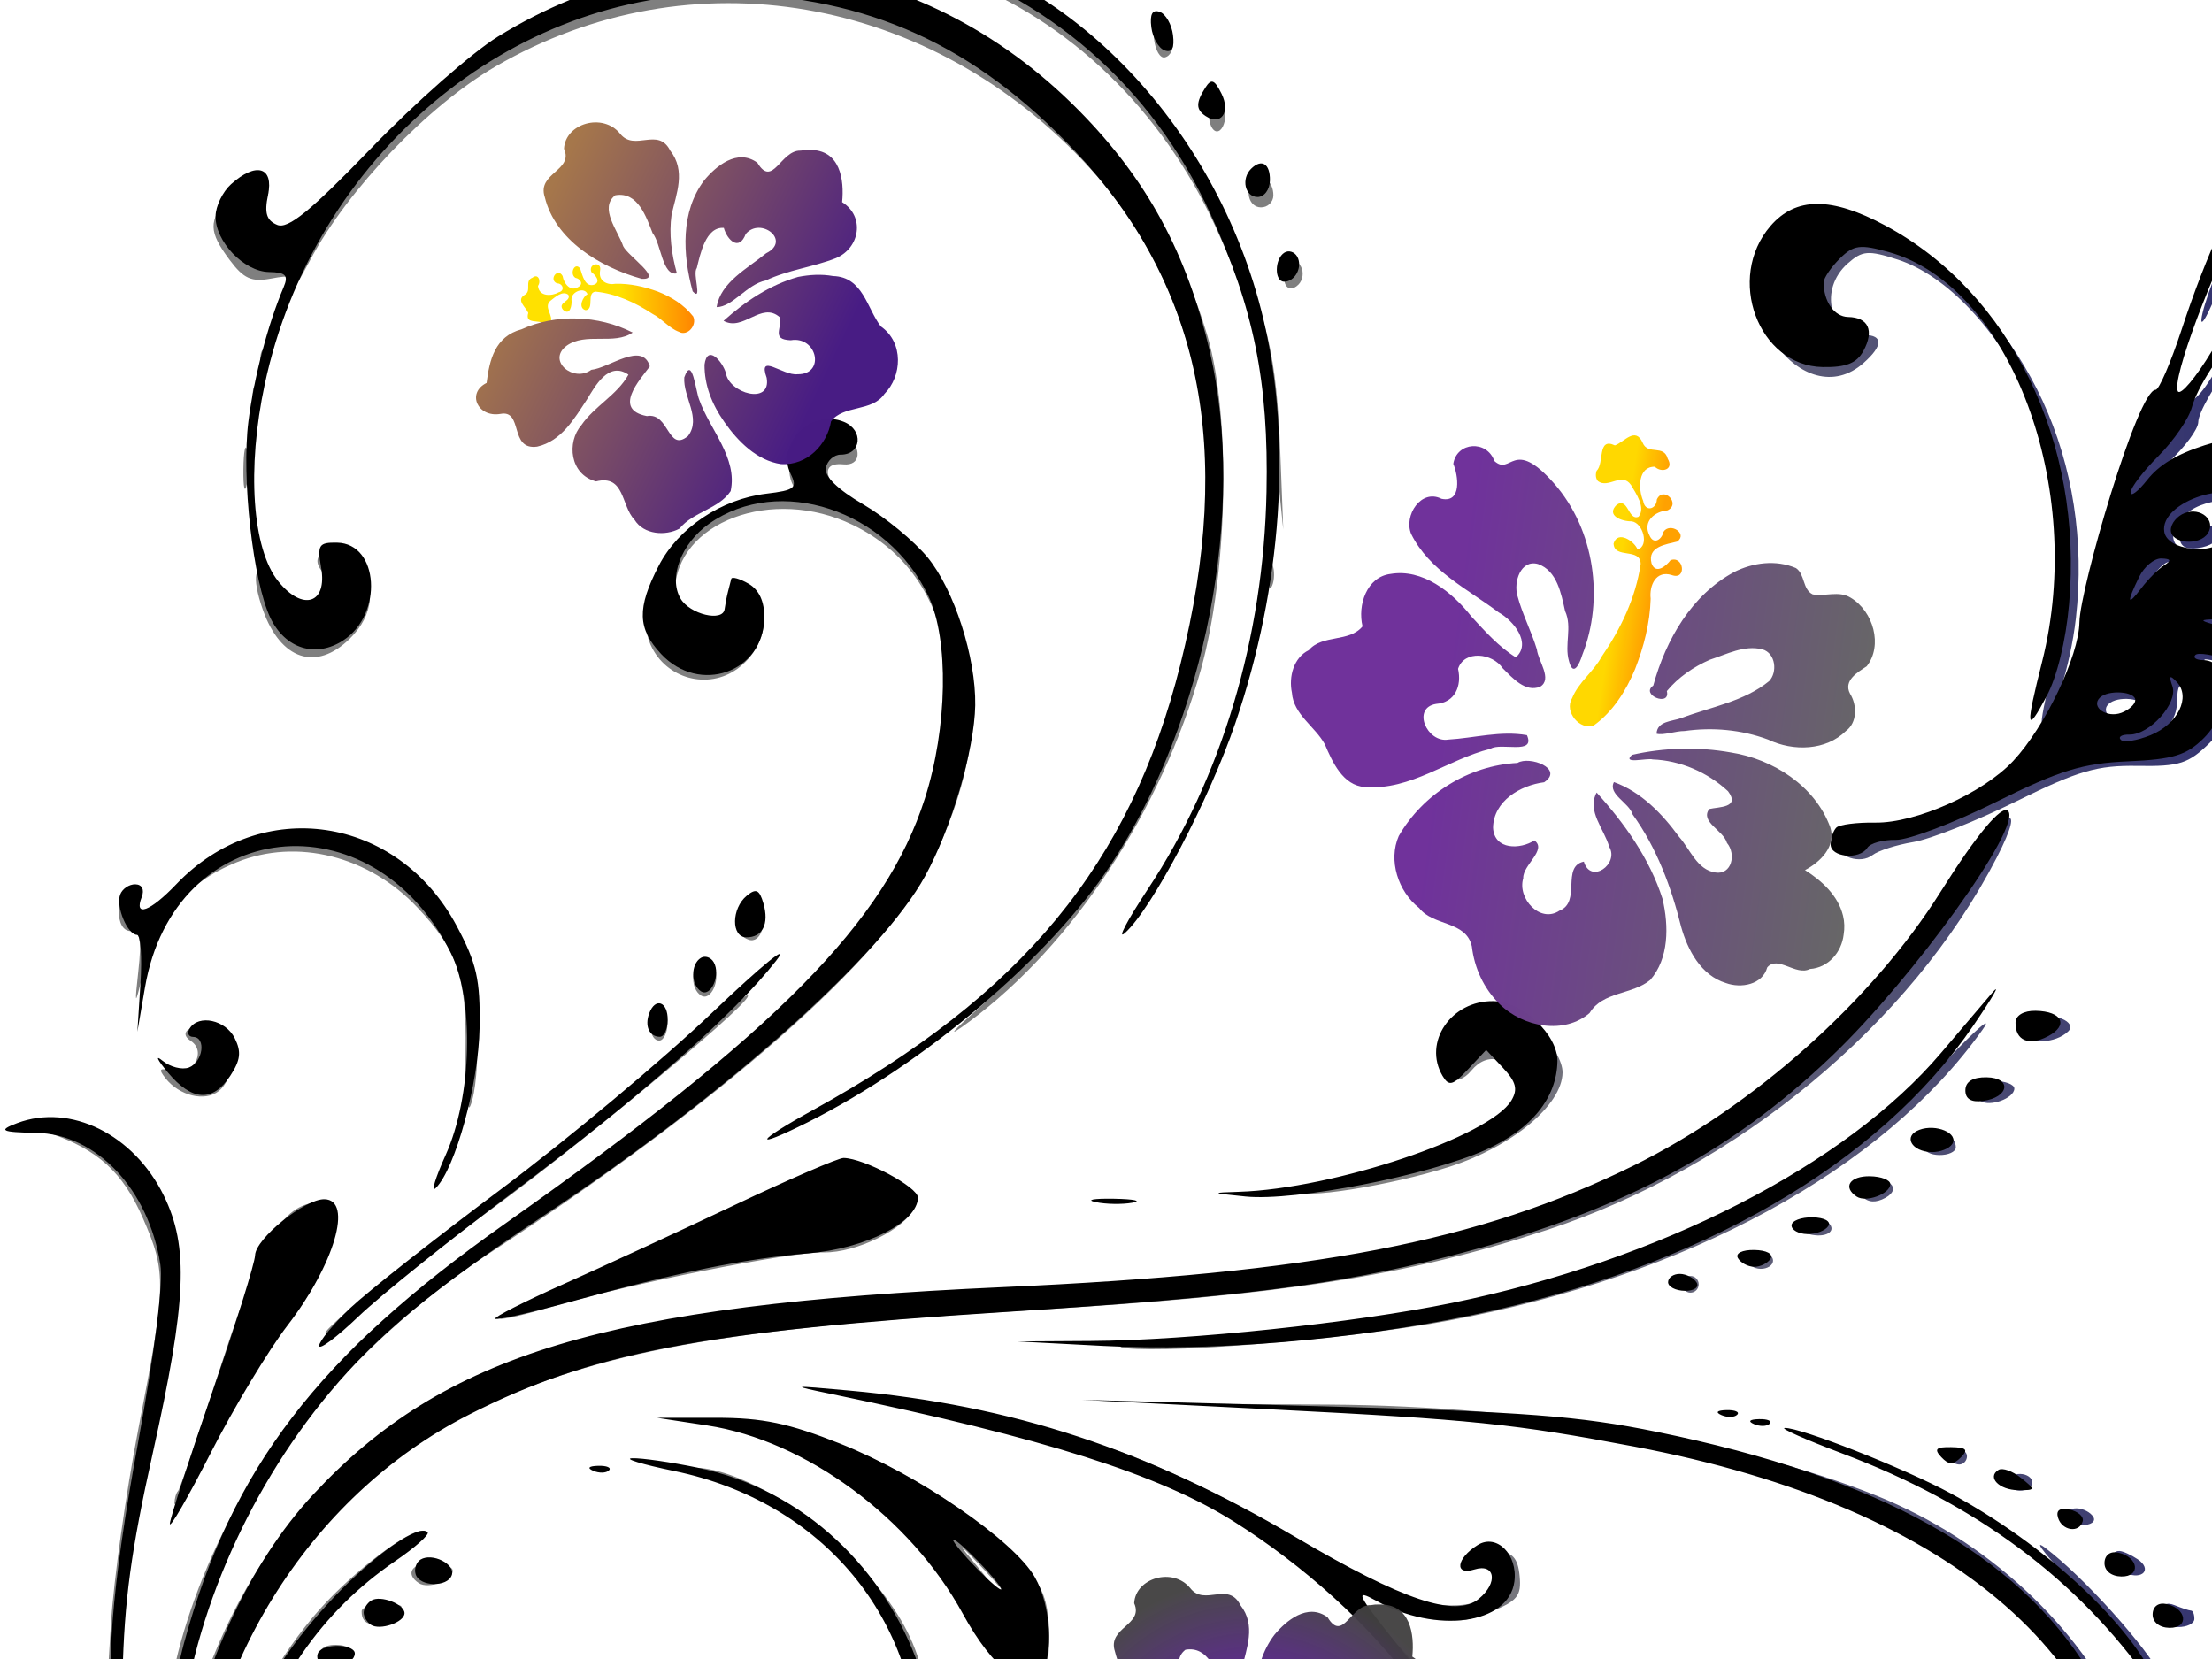
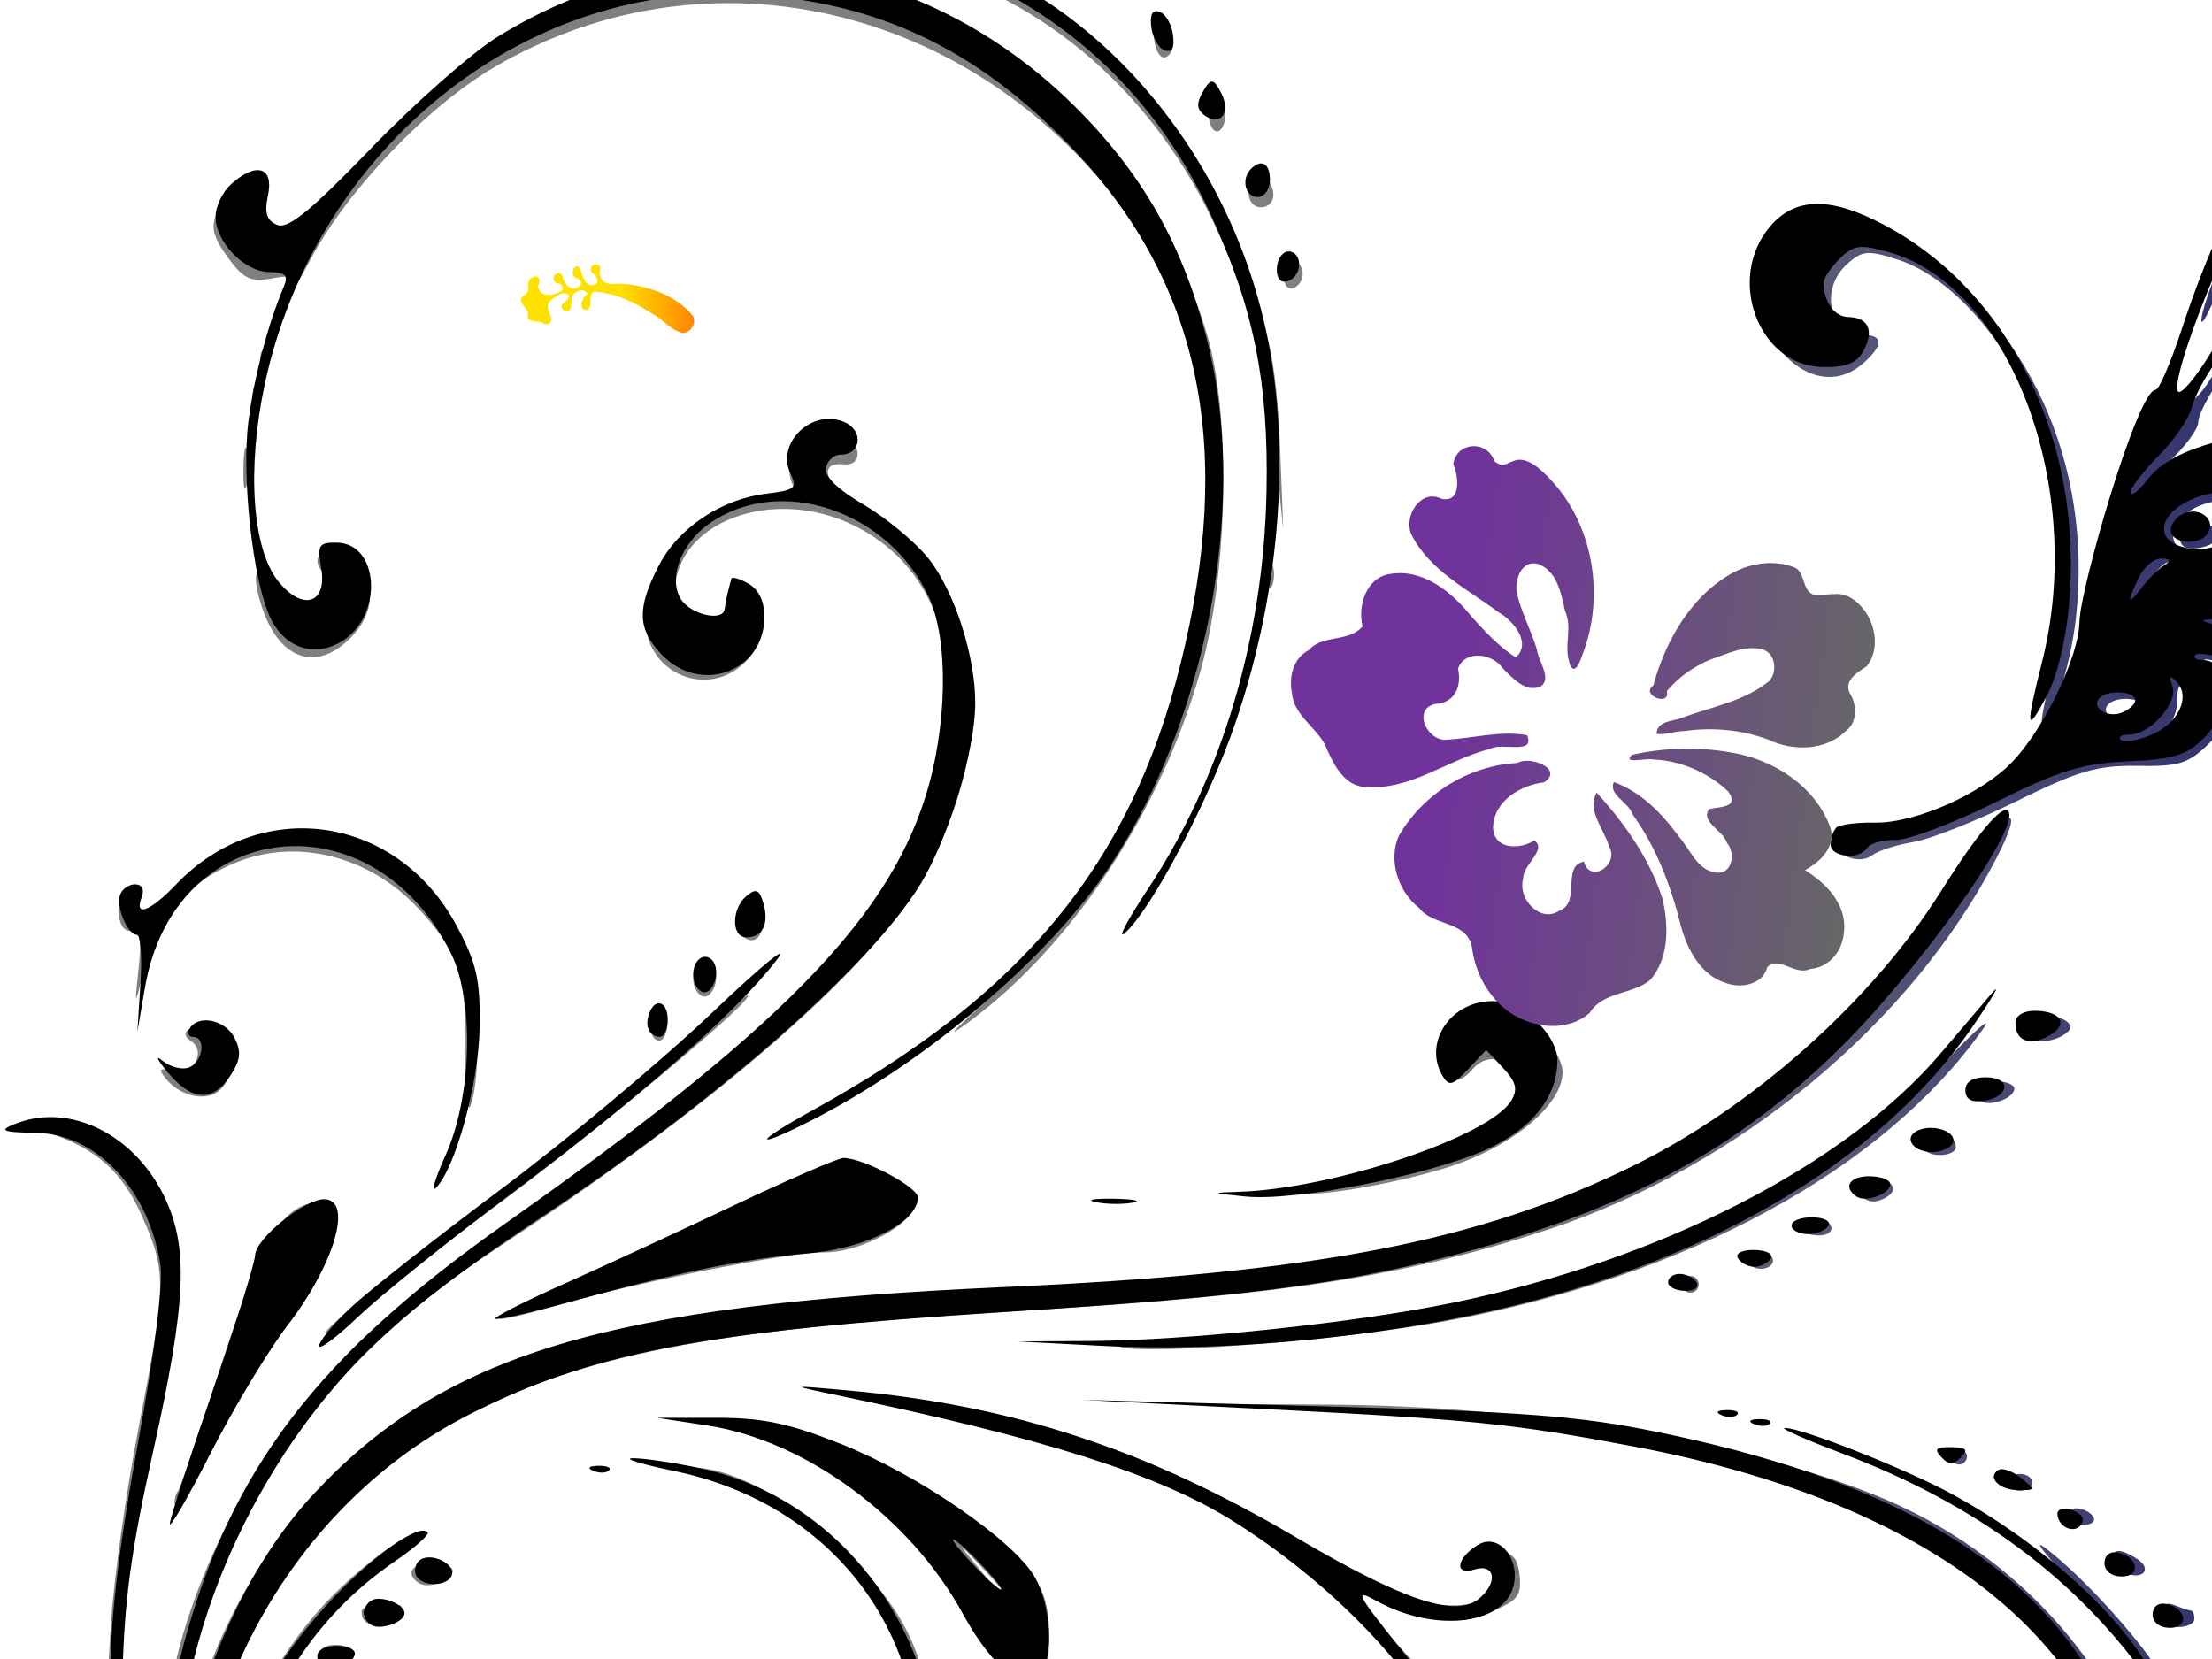
<svg xmlns="http://www.w3.org/2000/svg" width="640" height="480">
  <title>butterfly scroll</title>
  <defs>
    <linearGradient y2="0" x2="1" y1="0" x1="0" id="svg_13">
      <stop offset="0.551" stop-color="#7f7f7f" />
      <stop offset="1" stop-opacity="0.996" stop-color="#121266" />
    </linearGradient>
    <linearGradient id="svg_6" x1="0.551" y1="0.016" x2="1" y2="0">
      <stop stop-color="#ffe100" offset="0" />
      <stop stop-color="#ff7b00" stop-opacity="0.996" offset="1" />
    </linearGradient>
    <linearGradient id="svg_12">
      <stop stop-color="#ffd800" offset="0.43" />
      <stop stop-color="#ffaa00" stop-opacity="0.996" offset="1" />
    </linearGradient>
    <linearGradient id="svg_23">
      <stop stop-color="#6f319b" stop-opacity="0.996" offset="0.27" />
      <stop stop-color="#666666" stop-opacity="0.996" offset="1" />
    </linearGradient>
    <linearGradient id="svg_25" x1="0" y1="0" x2="1" y2="0">
      <stop stop-color="#ffd800" offset="0.375" />
      <stop stop-color="#ffa100" stop-opacity="0.996" offset="0.695" />
    </linearGradient>
    <linearGradient id="svg_26" x2="1" y2="0.336" x1="0" y1="0">
      <stop stop-color="#a5764a" offset="0.191" stop-opacity="0.996" />
      <stop stop-color="#471b84" stop-opacity="0.996" offset="0.91" />
    </linearGradient>
    <radialGradient r="0.5" cy="0.5" cx="0.5" spreadMethod="pad" id="svg_1">
      <stop offset="0.516" stop-opacity="0.988" stop-color="#5d2693" />
      <stop offset="1" stop-opacity="0.96" stop-color="#424141" />
    </radialGradient>
  </defs>
  <g>
    <title>Layer 1</title>
    <path d="m14.325,324.829c13.152,-0.168 23.909,7.442 31.098,21.998c8.182,16.566 7.935,26.532 -1.745,70.321c-4.223,19.108 -8.874,43.961 -10.334,55.229l-2.655,20.488l1.399,-22.939c0.769,-12.617 4.356,-38.117 7.97,-56.667c8.083,-41.484 8.159,-45.102 1.278,-60.829c-5.791,-13.238 -12.908,-19.732 -26.933,-24.578l-8.441,-2.916l8.362,-0.107zm22.514,-67.542c1.307,0.023 2.35,1.673 2.316,3.666c-0.099,5.813 4.504,4.293 11.415,-3.769c23.607,-27.538 70.399,-16.864 84.512,19.277c3.566,9.134 4.176,35.765 0.997,43.516c-0.928,2.261 -1.55,-4.82 -1.382,-15.737c0.33,-21.552 -2.237,-29.243 -13.901,-41.644c-14.053,-14.941 -34.878,-20.166 -52.304,-13.122c-15.04,6.08 -23.374,16.451 -27.702,34.472c-1.713,7.135 -1.829,6.671 -0.758,-3.034c0.994,-9.002 0.51,-11.474 -2.255,-11.522c-2.17,-0.038 -3.481,-2.379 -3.418,-6.104c0.056,-3.322 1.173,-6.022 2.48,-5.999l0,0zm13.208,52.668c5.624,1.601 9.907,-5.679 5.163,-8.776c-4.301,-2.808 1.232,-5.567 7.123,-3.552c5.666,1.938 6.302,13.706 0.975,18.044c-3.933,3.203 -11.398,1.41 -15.43,-3.704c-2.157,-2.738 -1.74,-3.125 2.169,-2.012zm0.744,171.177c7.683,-33.05 27.977,-68.339 53.654,-93.296c8.162,-7.934 29.104,-24.282 46.538,-36.33c63.834,-44.114 96.212,-74.378 110.796,-103.562c21.391,-42.804 15.348,-81.388 -15.047,-96.074c-23.306,-11.26 -51.134,-0.852 -51.476,19.252c-0.086,5.054 1.285,7.049 5.669,8.25c7.225,1.978 10.838,-0.089 10.943,-6.26c0.069,-4.072 0.796,-4.371 4.93,-2.028c6.959,3.945 5.111,16.187 -3.376,22.37c-8.576,6.249 -20.723,2.969 -25.132,-6.785c-7.515,-16.622 15.448,-42.48 37.381,-42.095c4.839,0.085 5.501,-0.648 3.764,-4.164c-4.762,-9.64 7.697,-21.521 15.458,-14.74c4.684,4.092 4.182,9.18 -0.857,8.685c-8.823,-0.868 -4.068,8.066 8.552,16.068c31.672,20.079 37.832,57.833 16.356,100.233c-13.926,27.494 -59.974,67.915 -128.081,112.432c-22.821,14.916 -47.193,38.329 -60.337,57.963c-18.712,27.95 -31.348,66.841 -31.167,95.924l0.078,12.479l2.311,-14.377c7.833,-48.736 37.183,-91.506 76.537,-111.529c35.887,-18.26 72.834,-25.27 155.603,-29.523c105.984,-5.446 157.117,-15.922 203.118,-41.612c30.331,-16.938 63.414,-49.19 81.558,-79.507c11.222,-18.752 18.25,-22.417 9.155,-4.775c-24.81,48.127 -74.905,89.619 -130.037,107.708c-40.904,13.42 -76.18,18.891 -150.14,23.281c-88.397,5.249 -124.445,11.804 -160.959,29.271c-45.413,21.723 -77.186,70.102 -82.324,125.345c-1.718,18.474 -1.551,19.35 7.175,37.599c4.914,10.275 14.657,25.365 21.652,33.525l12.718,14.85l-13.101,-13.23c-7.206,-7.28 -15.96,-18.85 -19.455,-25.72c-3.494,-6.875 -7.034,-13.054 -7.866,-13.733c-3.2,-2.613 -8.857,-39.733 -8.413,-55.21c0.256,-8.932 1.976,-22.74 3.823,-30.685zm0.719,-49.743c0.551,-0.545 6.253,-17.214 12.671,-37.044c12.024,-37.155 17.869,-46.517 29.051,-46.54c3.804,-0.008 4.179,1.212 2.67,8.678c-2.477,12.249 -5.124,17.316 -16.136,30.884c-5.319,6.554 -14.098,20.541 -19.508,31.082c-5.41,10.541 -9.817,17.987 -9.793,16.547c0.024,-1.44 0.494,-3.063 1.046,-3.607l0,0zm24.533,-52.75c2.449,-2.833 14.398,-24.661 12.681,-23.167c-3.039,2.645 -13.299,19.415 -13.427,21.945c-0.062,1.218 0.274,1.768 0.746,1.222zm-10.011,-321.611c3.093,-3.748 5.809,-4.88 8.783,-3.66c3.179,1.305 3.596,2.463 1.595,4.428c-3.163,3.106 0.181,11.64 4.592,11.717c1.515,0.027 14.247,-11.5 28.294,-25.616c27.857,-27.992 46.031,-39.349 73.792,-46.112c18.455,-4.495 50.459,-4.044 68.103,0.96c46.523,13.195 84.361,51.142 98.165,98.448c6.833,23.415 5.927,68.59 -1.937,96.658c-11.401,40.689 -36.953,79.5 -66.988,101.746c-6.852,5.075 -5.625,3.494 3.789,-4.881c19.417,-17.274 34.473,-37.256 45.483,-60.364c31.424,-65.952 25.79,-137.713 -14.254,-181.57c-45.946,-50.32 -115.571,-62.305 -171.982,-29.603c-19.594,11.359 -42.804,35.545 -53.61,55.863c-4.661,8.763 -8.844,15.544 -9.297,15.067c-0.453,-0.476 0.398,-3.091 1.89,-5.811c2.506,-4.567 2.188,-4.848 -4.15,-3.675c-5.537,1.025 -7.827,-0.022 -11.856,-5.417c-6.105,-8.177 -6.174,-11.196 -0.413,-18.178zm5.514,73.328c0.556,2.321 0.503,6.671 -0.116,9.667c-0.62,2.996 -1.074,1.097 -1.01,-4.22c0.064,-5.317 0.571,-7.768 1.127,-5.447zm-4.758,380.065c5.552,-16.761 16.328,-35.023 27.727,-46.988c11.137,-11.691 26.432,-22.529 28.59,-20.259c0.643,0.677 -2.518,3.457 -7.023,6.179c-9.815,5.93 -27.539,24.246 -35.033,36.202c-9.888,15.777 -13.562,29.208 -15.722,57.474l-2.121,27.761l0.199,-25.378c0.114,-14.525 1.561,-29.489 3.383,-34.991zm7.37,-398.167c0.623,1.648 0.608,4.911 -0.035,7.251c-0.643,2.341 -1.153,0.993 -1.133,-2.995c0.019,-3.988 0.545,-5.904 1.169,-4.256zm2.438,-10.739c0.776,0.817 0.825,2.903 0.109,4.636c-0.792,1.914 -1.345,1.332 -1.411,-1.486c-0.06,-2.549 0.526,-3.967 1.302,-3.15zm1.151,67.655c3.777,7.379 10.538,8.838 15.23,3.289c2.399,-2.837 2.429,-4.325 0.146,-7.221c-4.503,-5.713 3.905,-7.633 9.615,-2.195c6.239,5.942 5.618,14.729 -1.54,21.757c-9.712,9.536 -20.007,6.122 -25.135,-8.336c-3.438,-9.694 -2.229,-14.937 1.683,-7.294zm-5.321,372.775c1.322,-0.799 2.383,-0.3 2.359,1.107c-0.024,1.408 -1.113,2.541 -2.421,2.518c-1.308,-0.023 -2.369,-0.521 -2.359,-1.108c0.01,-0.586 1.099,-1.719 2.421,-2.517zm4.056,-20.476c2.039,0.036 3.027,1.141 2.196,2.456c-0.831,1.315 -2.517,2.373 -3.747,2.351c-1.23,-0.021 -2.218,-1.127 -2.196,-2.456c0.023,-1.329 1.709,-2.387 3.747,-2.351l0,0zm2.461,-15.985c5.265,-1.948 6.853,0.323 2.631,3.761c-2.377,1.935 -3.933,2.01 -4.968,0.24c-0.829,-1.418 0.223,-3.218 2.337,-4.001zm8.771,-15.243c2.692,0.048 4.215,1.162 3.385,2.477c-0.831,1.315 -3.052,2.364 -4.936,2.331c-1.884,-0.033 -3.407,-1.148 -3.385,-2.477c0.023,-1.329 2.244,-2.378 4.936,-2.331zm17.869,-115.072c6.299,-5.101 22.832,-17.661 36.739,-27.911c22.261,-16.406 45.944,-35.517 68.488,-55.267c3.857,-3.378 6.303,-4.92 5.438,-3.427c-2.772,4.781 -47.842,42.087 -73.969,61.225c-13.906,10.187 -30.438,22.695 -36.738,27.796c-6.299,5.101 -11.444,8.731 -11.433,8.066c0.011,-0.664 5.175,-5.381 11.475,-10.482zm-8.253,100.738c2.615,0.046 4.738,1.054 4.718,2.241c-0.046,2.717 -6.273,5.142 -8.145,3.172c-2.812,-2.959 -1.207,-5.495 3.427,-5.413zm13.874,-11.766c6.193,0.181 6.296,0.37 1.967,3.583c-4.603,3.415 -8.614,2.71 -8.542,-1.501c0.021,-1.251 2.98,-2.188 6.575,-2.082zm13.876,-11.92c3.269,0.058 5.927,1.076 5.907,2.263c-0.048,2.818 -7.037,5.373 -9.788,3.577c-4.145,-2.705 -1.994,-5.943 3.881,-5.84zm49.55,-84.922c16.829,-7.391 38.721,-17.493 48.648,-22.448c15.259,-7.616 19.177,-8.658 25.347,-6.742c11.933,3.707 17.316,7.589 15.804,11.396c-2.371,5.971 -16.649,13.015 -26.047,12.85c-9.926,-0.175 -56.546,9.13 -78.646,15.697c-7.831,2.327 -14.568,3.883 -14.972,3.459c-0.403,-0.425 13.036,-6.82 29.866,-14.212zm66.179,-15.914c4.787,-0.826 8.236,-1.993 7.665,-2.594c-0.572,-0.601 -4.955,-0.417 -9.741,0.409c-4.787,0.826 -8.236,1.993 -7.665,2.594c0.571,0.601 4.955,0.417 9.741,-0.409zm-93.124,179.968c8.594,-8.439 23.399,-1.793 21.864,9.814c-0.959,7.256 -6.941,11.621 -6.828,4.983c0.042,-2.47 -2.041,-3.863 -5.879,-3.931c-9.052,-0.159 -8.526,12.584 0.901,21.851c20.502,20.15 63.969,18.12 87.592,-4.103c21.805,-20.509 27.726,-53.294 15.005,-83.086c-9.075,-21.254 -28.768,-40.289 -48.737,-47.109c-8.093,-2.764 -12.881,-5.054 -10.641,-5.089c11.055,-0.175 31.837,11.356 44.347,24.605c19.695,20.857 24.263,32.813 23.796,62.27c-0.349,21.956 -0.991,25.176 -7.02,35.201c-8.493,14.121 -20.883,24.746 -36.824,31.58c-14.689,6.301 -18.403,10.421 -11.222,12.471c6.379,1.81 6.326,7.33 -0.089,9.27c-6.993,2.13 -14.696,-5.63 -12.779,-12.86c1.353,-5.11 0.704,-5.53 -8.686,-5.72c-29.249,-0.58 -60.104,-35.119 -44.8,-50.147zm43.127,-238.727c1.322,-0.799 2.365,0.787 2.319,3.524c-0.047,2.736 -1.155,4.957 -2.462,4.934c-1.308,-0.023 -2.351,-1.609 -2.318,-3.524c0.032,-1.915 1.14,-4.136 2.461,-4.934zm17.184,117.842c24.849,-0.129 61.237,16.222 83.021,37.305c9.912,9.592 11.692,12.751 12.446,22.086c0.485,5.992 -0.226,12.506 -1.578,14.477c-3.772,5.493 -14.357,-2.225 -20.894,-15.236c-13.138,-26.148 -46.854,-52.032 -73.541,-56.457l-12.698,-2.106l13.244,-0.069zm85.32,56.729c2.098,3.324 3.837,4.766 3.864,3.202c0.026,-1.562 -5.469,-8.76 -12.213,-15.995c-6.744,-7.234 -8.482,-8.675 -3.864,-3.202c4.618,5.473 10.114,12.671 12.213,15.995zm-90.536,-188.761c1.23,-0.744 2.92,-0.182 3.756,1.247c2.114,3.615 -0.849,10.215 -3.738,8.329c-2.974,-1.941 -2.986,-7.783 -0.018,-9.576zm12.358,-15.599c2.046,-3.055 2.71,-3.076 4.5,-0.14c2.539,4.164 0.452,10.438 -3.053,9.181c-3.63,-1.301 -4.209,-4.918 -1.447,-9.041zm37.99,141.037c11.191,-0.087 48.385,8.269 69.78,15.674c11.76,4.072 32.935,14.213 47.055,22.538c14.12,8.324 29.356,16.776 33.858,18.782c10.735,4.782 22.956,4.857 27.73,0.169c4.207,-4.131 3.112,-8.211 -2.229,-8.304c-1.884,-0.034 -3.406,-1.221 -3.382,-2.638c0.024,-1.417 2.98,-2.181 6.568,-1.697c5.14,0.692 6.662,2.305 7.168,7.592c0.553,5.768 -0.632,7.229 -8.421,10.377c-8.093,3.272 -10.341,3.262 -20.969,-0.093c-6.548,-2.067 -14.03,-4.686 -16.626,-5.82c-2.597,-1.134 2.05,5.598 10.326,14.961c9.968,11.276 16.89,17.092 20.507,17.23c3.002,0.115 6.724,1.54 8.271,3.167c2.191,2.306 1.38,2.934 -3.678,2.845l-6.49,-0.114l5.059,9.303c3.273,6.019 6.725,9.28 9.78,9.237c2.596,-0.037 5.163,1.301 5.702,2.972c0.54,1.672 -0.826,3.007 -3.036,2.969c-2.895,-0.051 -3.56,1.12 -2.378,4.188c3.659,9.498 3.582,12.144 -0.396,13.616c-5.741,2.124 -7.338,-0.403 -3.778,-5.979c2.434,-3.814 2.331,-6.091 -0.542,-11.987c-3.434,-7.046 -8.137,-9.873 -8.221,-4.942c-0.022,1.329 -1.111,2.398 -2.418,2.375c-3.351,-0.059 -2.819,-9.114 0.599,-10.206c3.524,-1.125 -7.423,-18.27 -23.446,-36.722c-6.417,-7.39 -10.88,-14.293 -9.917,-15.34c0.963,-1.046 0.45,-1.173 -1.141,-0.282c-1.599,0.896 -8.071,-2.302 -14.474,-7.151c-23.562,-17.842 -52.873,-29.678 -100.75,-40.685c-14.331,-3.294 -23.381,-6.01 -20.111,-6.035zm16.563,-414.595c16.623,3.026 42.629,19.015 59.071,36.317c12.321,12.965 18.001,21.57 26.002,39.395c12.116,26.992 14.566,37.368 15.686,66.415l0.839,21.77l-1.983,-19.373c-2.938,-28.707 -7.469,-46.198 -17.734,-68.454c-15.546,-33.71 -42.154,-59.336 -74.281,-71.542c-9.418,-3.578 -12.516,-5.424 -7.6,-4.528zm19.739,-17.083c3.844,1.378 7.934,8.673 5.953,10.618c-0.893,0.877 -3.264,0.922 -5.268,0.099c-4.216,-1.73 -4.887,-12.223 -0.685,-10.717zm26.637,16.842c1.933,1.689 3.489,4.569 3.458,6.4c-0.031,1.831 -1.661,3.301 -3.623,3.267c-2.263,-0.04 -3.526,-2.378 -3.458,-6.4c0.091,-5.36 0.65,-5.864 3.623,-3.267zm26.511,398.793c98.196,-4.786 174.665,-32.828 220.389,-80.818c9.028,-9.475 13.815,-13.564 10.637,-9.085c-28.767,40.539 -85.363,71.334 -154.832,84.246c-26.934,5.006 -78.56,9.408 -92.879,7.92c-5.223,-0.543 2.286,-1.561 16.685,-2.263zm-6.206,-380.978c3.662,1.313 4.153,8.918 0.628,9.748c-1.313,0.309 -2.701,-2.012 -3.085,-5.159c-0.478,-3.921 0.295,-5.364 2.457,-4.589zm15.886,21.498c1.307,0.023 2.34,2.217 2.295,4.875c-0.045,2.658 -1.152,4.814 -2.46,4.791c-1.307,-0.023 -2.34,-2.216 -2.295,-4.875c0.046,-2.658 1.152,-4.814 2.46,-4.791zm32.282,378.047c58.211,0.346 119.248,10.514 158.565,26.414c31.734,12.833 58.171,37.255 71.619,66.159c13.743,29.538 12.616,63.305 -2.809,84.179c-3.815,5.17 -11.916,11.96 -18.001,15.11l-11.064,5.72l-6.551,-5.13c-9.598,-7.53 -10.202,-22.708 -1.181,-29.668c7.66,-5.911 8.329,-5.98 14.187,-1.466c4.394,3.386 4.364,3.587 -1.188,7.998c-4.875,3.876 -5.308,5.286 -3.006,9.846c5.891,11.67 21.654,2.82 30.534,-17.149c5.985,-13.459 5.836,-39.587 -0.326,-57.101c-14.564,-41.392 -51.149,-69.687 -111.665,-86.362c-32.006,-8.819 -61.661,-13.107 -112.68,-16.296l-39.196,-2.449l32.762,0.195zm-21.651,-354.427c2.257,-2.217 5.604,0.569 5.535,4.606c-0.032,1.915 -1.664,3.454 -3.625,3.419c-3.581,-0.063 -4.8,-5.187 -1.91,-8.025zm5.294,111.424c0.631,1.673 0.585,4.392 -0.103,6.042c-0.688,1.649 -1.204,0.281 -1.148,-3.042c0.057,-3.323 0.619,-4.673 1.251,-3zm4.505,-86.108c1.502,-2.378 2.387,-2.429 3.682,-0.214c0.938,1.604 0.617,3.985 -0.713,5.291c-3.152,3.095 -5.546,-0.999 -2.969,-5.077zm8.576,265.823c3.202,0.056 14.536,-2.529 25.189,-5.745c22.436,-6.774 35.062,-16.024 32.727,-23.978c-2.207,-7.517 -8.803,-9.295 -13.475,-3.634c-4.307,5.22 -9.314,2.624 -9.188,-4.763c0.095,-5.599 10.275,-14.261 16.629,-14.149c6.758,0.118 19.065,12.796 18.95,19.521c-0.159,9.403 -14.529,21.356 -32.72,27.217c-16.911,5.45 -44.005,9.711 -43.958,6.915c0.014,-0.818 2.645,-1.441 5.846,-1.384zm59.667,212.474c1.459,-0.881 1.948,-4.541 1.146,-8.583c-1.46,-7.366 1.559,-9.111 8.144,-4.707c2.638,1.765 2.49,2.554 -0.818,4.361c-2.955,1.613 -3.642,3.944 -2.558,8.681c0.816,3.562 2.326,5.966 3.357,5.343c1.031,-0.622 3.063,0.375 4.515,2.218c2.059,2.612 1.622,3.602 -1.98,4.493c-3.153,0.779 -4.969,-0.314 -5.717,-3.442c-0.718,-3.004 -2.408,-4.097 -4.907,-3.172c-4.222,1.562 -5.206,-2.76 -1.182,-5.192zm8.917,26.836c3.554,-2.15 7.118,0.98 7.029,6.17c-0.112,6.6 -4.25,8.08 -7.057,2.52c-2.99,-5.93 -2.987,-6.87 0.028,-8.69zm39.297,-213.242c1.308,0.023 2.359,1.129 2.336,2.459c-0.022,1.328 -1.111,2.397 -2.418,2.374c-1.308,-0.023 -2.359,-1.129 -2.336,-2.458c0.022,-1.329 1.111,-2.398 2.418,-2.375zm24.065,-299.926c7.451,-9.264 20.891,-8.734 37.747,1.488c35.588,21.584 54.735,63.267 49.664,108.115c-1.596,14.119 -6.827,30.203 -9.806,30.151c-0.445,-0.008 0.876,-6.784 2.936,-15.057c2.492,-10.013 3.504,-22.545 3.025,-37.485c-0.632,-19.676 -1.744,-24.643 -9.031,-40.306c-9.642,-20.725 -24.451,-36.448 -38.665,-41.05c-8.545,-2.767 -10.254,-2.63 -14.521,1.16c-8.333,7.404 -5.249,20.461 4.875,20.639c5.473,0.096 5.396,3.105 -0.206,8.082c-17.449,15.503 -41.1,-16.985 -26.018,-35.737zm-3.734,293.032c1.961,0.034 3.547,1.15 3.525,2.479c-0.023,1.329 -1.646,2.388 -3.607,2.354c-1.962,-0.035 -3.548,-1.151 -3.525,-2.48c0.022,-1.329 1.645,-2.388 3.607,-2.353zm13.915,-8.141c2.362,-0.993 4.95,-1.116 5.751,-0.273c2.373,2.496 -1.052,4.415 -5.718,3.203c-4.136,-1.074 -4.137,-1.204 -0.033,-2.93zm11.337,-113.383c1.644,-0.494 8.688,-1.272 15.654,-1.728c14.948,-0.979 28.483,-9.241 40.54,-24.747c8.457,-10.876 10.211,-16.003 16.941,-49.527c2.374,-11.829 6.961,-27.522 10.193,-34.872c4.898,-11.14 6.809,-13.284 11.482,-12.878c4.38,0.38 7.023,-1.976 12.083,-10.766c16.001,-27.799 42.513,-46.607 73.415,-52.083c7.56,-1.339 15.763,-3.54 18.229,-4.89c2.974,-1.628 5.267,-1.631 6.808,-0.009c3.473,3.654 -0.425,8.063 -5.572,6.303c-5.675,-1.942 -30.639,4.016 -46.687,11.142c-6.747,2.997 -16.741,9.416 -22.209,14.265c-11.027,9.781 -29.479,35.479 -29.576,41.193c-0.035,2.018 -3.868,7.192 -8.519,11.499c-4.651,4.307 -8.478,9.075 -8.503,10.595c-0.026,1.521 3.091,-0.317 6.927,-4.083c8.593,-8.439 17.69,-11.051 53.481,-15.361c15.416,-1.856 29.631,-3.967 31.588,-4.691c5.965,-2.207 4.08,10.777 -2.503,17.242c-3.77,3.701 -5.431,7.466 -4.679,10.609c0.803,3.358 -1.316,7.293 -6.82,12.663c-4.392,4.286 -8.182,9.872 -8.424,12.414c-0.544,5.737 -10.308,13.786 -15.373,12.673c-2.068,-0.454 -4.917,1.354 -6.33,4.018c-2.737,5.159 -8.366,5.736 -22.522,2.308c-8.132,-1.969 -8.189,-1.93 -3.007,2.059c7.165,5.516 6.512,12.459 -1.954,20.772c-6.191,6.078 -8.791,6.913 -20.922,6.713c-11.67,-0.192 -17.174,1.411 -34.926,10.172c-11.591,5.719 -25.058,11.057 -29.928,11.86c-4.869,0.804 -10.195,2.505 -11.835,3.781c-3.46,2.693 -10.147,0.583 -10.083,-3.18c0.024,-1.412 1.388,-2.972 3.031,-3.466zm81.835,-32.114c2.063,-0.763 3.769,-2.509 3.793,-3.88c0.047,-2.78 -7.751,-3.553 -10.327,-1.023c-2.655,2.607 2.429,6.422 6.534,4.903zm7.441,7.134c7.26,-1.718 12.789,-11.998 8.742,-16.256c-2.096,-2.205 -2.766,-1.37 -2.849,3.556c-0.118,6.925 -5.618,11.156 -14.902,11.465c-4.324,0.145 -4.578,0.446 -1.181,1.403c2.381,0.67 6.967,0.594 10.19,-0.168zm-4.757,-40.117c0.426,0.007 3.225,-2.548 6.221,-5.679c3.293,-3.442 4.49,-6.316 3.029,-7.27c-1.33,-0.868 -4.082,1.416 -6.115,5.076c-4.051,7.288 -4.275,7.853 -3.135,7.873zm18.641,-14.663c9.421,0.974 18.225,-5.919 15.89,-12.439c-1.817,-5.075 -15.361,-5.078 -21.071,-0.005c-6.821,6.06 -4.583,11.434 5.181,12.444zm-0.976,-9.2c7.447,0.131 6.536,5.792 -1.095,6.797c-3.437,0.452 -5.154,-0.593 -5.111,-3.112c0.042,-2.467 2.211,-3.755 6.206,-3.685zm16.124,28.273c1.546,-2.072 4.968,-3.729 7.606,-3.683c5.369,0.095 11.351,-5.674 9.379,-9.045c-0.705,-1.205 1.454,-3.401 4.797,-4.879c4.339,-1.918 5.888,-4.237 5.414,-8.099c-0.441,-3.589 1.773,-7.545 6.575,-11.748c8.604,-7.53 7.893,-8.834 -4.1,-7.528c-7.043,0.767 -8.458,1.672 -6.497,4.16c1.871,2.374 1.214,4.066 -2.598,6.681c-3.182,2.183 -4.153,4.122 -2.579,5.149c4.095,2.674 2.785,8.174 -2.315,9.722c-3.085,0.935 -4.571,3.275 -4.276,6.735c0.361,4.25 -0.966,5.438 -6.695,5.99c-3.931,0.378 -8.028,2.21 -9.105,4.07c-1.078,1.86 -4.851,3.505 -8.386,3.656c-5.173,0.22 -4.827,0.499 1.773,1.43c5.621,0.792 9.081,-0.028 11.007,-2.611zm-112.815,162.069c5.864,-2.17 10.389,1.642 5.269,4.438c-2.74,1.496 -4.986,1.371 -6.642,-0.372c-1.778,-1.871 -1.381,-3.047 1.373,-4.066zm18.586,-14.043c2.835,-1.713 7.123,0.649 7.068,3.893c-0.021,1.251 -2.178,2.237 -4.793,2.191c-5.014,-0.088 -6.338,-3.629 -2.275,-6.084zm6.639,90.766c2.039,0.036 3.688,1.152 3.666,2.482c-0.023,1.329 -1.048,2.398 -2.278,2.377c-1.231,-0.022 -2.88,-1.139 -3.666,-2.482c-0.785,-1.343 0.24,-2.413 2.278,-2.377zm11.458,-106.16c3.269,0.057 5.927,1.076 5.907,2.262c-0.048,2.819 -7.037,5.374 -9.788,3.578c-4.145,-2.706 -1.994,-5.943 3.881,-5.84zm7.578,113.746c1.962,0.035 3.548,1.15 3.525,2.479c-0.022,1.329 -1.646,2.389 -3.607,2.354c-1.961,-0.034 -3.548,-1.15 -3.525,-2.479c0.023,-1.329 1.646,-2.388 3.607,-2.354zm4.424,-131.922c5.016,-1.856 12.34,1.188 9.446,3.926c-3.65,3.453 -11.189,3.769 -12.247,0.513c-0.544,-1.67 0.717,-3.668 2.801,-4.439zm2.763,153.257c11.036,8.265 29.407,28.656 34.122,37.872c3.453,6.751 3.478,7.07 0.152,1.954c-2.185,-3.362 -12.469,-14.955 -22.851,-25.761c-10.383,-10.807 -15.523,-17.136 -11.423,-14.065zm9.15,-11.378c1.884,0.033 4.068,1.159 4.854,2.502c0.785,1.343 -0.775,2.404 -3.467,2.357c-2.692,-0.048 -4.877,-1.174 -4.854,-2.503c0.023,-1.329 1.583,-2.39 3.467,-2.356zm12.415,12.341c0.98,0.038 3.339,1.108 5.241,2.378c4.284,2.86 1.52,6.079 -3.464,4.034c-3.68,-1.51 -5.074,-6.538 -1.777,-6.412zm15.98,15.698c2.054,0.843 4.182,1.541 4.729,1.55c0.547,0.01 0.976,1.105 0.953,2.434c-0.022,1.329 -2.18,2.379 -4.795,2.333c-2.783,-0.049 -4.728,-1.695 -4.689,-3.967c0.043,-2.548 1.35,-3.356 3.802,-2.35zm11.133,-383.322c12.397,-32.57 35.116,-61.269 57.073,-72.099c6.399,-3.156 12.328,-6.835 13.174,-8.175c0.847,-1.34 3.159,-2.408 5.139,-2.373c5.717,0.101 2.548,8.47 -3.283,8.668c-8.674,0.296 -25.741,11.645 -39.575,26.318c-11.428,12.119 -19.901,26.244 -33.317,55.533c-3.88,8.473 -3.326,2.938 0.789,-7.872zm0.466,400.447c2.054,0.843 4.182,1.54 4.729,1.55c0.547,0.01 0.976,1.105 0.953,2.434c-0.022,1.329 -2.18,2.379 -4.795,2.333c-2.783,-0.049 -4.728,-1.695 -4.689,-3.967c0.043,-2.548 1.35,-3.356 3.802,-2.35z" id="path3470" fill="url(#svg_13)" />
    <path d="m4.978,324.943c15.426,-5.788 33.725,3.263 42.413,20.977c7.292,14.869 6.616,30.526 -3.223,74.663c-6.233,27.96 -8.219,42.594 -8.716,64.217c-0.438,19.068 -1.127,24.887 -2.159,18.234c-2.978,-19.204 -1.122,-43.162 6.617,-85.425c4.902,-26.771 7.341,-46.216 6.487,-51.72c-3.38,-21.794 -18.487,-37.808 -35.961,-38.119c-10.129,-0.18 -11.13,-0.698 -5.458,-2.827zm29.794,-66.117c0.611,-1.664 2.583,-3 4.383,-2.967c1.939,0.034 2.694,1.537 1.852,3.687c-2.339,5.972 2.458,4.196 9.992,-3.7c24.638,-25.823 64.026,-19.971 81.137,12.054c5.782,10.82 6.843,15.524 6.629,29.383c-0.249,16.13 -7.015,40.874 -12.706,46.468c-1.416,1.393 -0.124,-2.905 2.871,-9.551c7.638,-16.947 8.365,-44.72 1.531,-58.443c-22.796,-45.775 -80.039,-39.38 -88.504,9.888l-2.209,12.859l0.895,-13.994c0.493,-7.694 0.048,-14.007 -0.988,-14.025c-2.774,-0.05 -6.169,-8.156 -4.884,-11.659l-0,0l0,0zm12.238,48.07c2.228,1.825 5.67,2.71 7.649,1.967c4.065,-1.525 5.066,-8.786 1.221,-8.854c-1.376,-0.025 -1.827,-1.129 -1.001,-2.454c2.594,-4.163 10.398,-2.468 13.037,2.832c1.968,3.952 1.671,6.382 -1.336,10.939c-5.047,7.647 -11.047,7.307 -18.002,-1.02c-3.089,-3.699 -3.794,-5.233 -1.567,-3.41zm14.534,95.537c6.671,-19.311 12.188,-36.972 12.26,-39.247c0.154,-4.834 14.356,-16.313 20.057,-16.211c8.378,0.148 2.903,18.875 -10.678,36.521c-5.525,7.179 -15.505,23.743 -22.177,36.81c-6.672,13.067 -12.009,22.29 -11.86,20.496c0.149,-1.793 5.728,-19.059 12.398,-38.369zm-8.306,72.989c13.751,-50.559 38.628,-83.056 92.944,-121.411c78.556,-55.472 109.999,-87.319 121.405,-122.965c6.557,-20.494 7.004,-45.984 1.027,-58.594c-11.81,-24.917 -43.18,-35.257 -63.452,-20.916c-8.041,5.689 -11.815,15.563 -8.266,21.632c2.675,4.577 12.261,6.879 12.759,3.066c0.186,-1.43 0.623,-3.692 0.97,-5.025c0.348,-1.334 0.774,-3.009 0.949,-3.724c0.174,-0.713 2.424,-0.087 4.999,1.394c3.065,1.762 4.64,5.183 4.561,9.912c-0.265,15.78 -18.761,22.265 -29.827,10.456c-6.894,-7.357 -7.06,-13.272 -0.719,-25.556c5.66,-10.964 18.084,-19.284 31.138,-20.853c8.239,-0.99 9.061,-1.658 7.036,-5.724c-4.389,-8.816 6.026,-18.964 15.443,-15.045c5.759,2.397 5.033,9.503 -0.969,9.476c-1.928,-0.009 -3.859,1.699 -4.291,3.795c-0.504,2.447 3.358,6.232 10.79,10.575c6.367,3.719 14.754,10.629 18.641,15.354c7.711,9.374 14.018,28.963 13.785,42.816c-0.214,12.798 -6.885,35.528 -14.496,49.398c-12.712,23.167 -57.328,62.939 -109.694,97.786c-33.046,21.991 -48.497,34.744 -62.639,51.699c-24.536,29.417 -40.639,67.487 -43.502,102.844c-0.866,10.697 -1.004,16.171 -0.307,12.164c5.895,-33.879 20.246,-65.303 39.067,-85.545c37.871,-40.728 84.914,-54.889 199.383,-60.012c90.585,-4.056 137.892,-13.158 182.58,-35.13c34.669,-17.045 69.151,-47.779 88.926,-79.26c10.366,-16.502 17.724,-25.32 19.524,-23.399c4.168,4.446 -27.428,48.386 -50.983,70.901c-29.937,28.618 -62.875,45.789 -111.509,58.133c-32.17,8.164 -59.675,11.6 -127.583,15.933c-87.697,5.595 -119.833,11.738 -155.136,29.657c-46.797,23.749 -78.269,74.755 -79.91,129.508c-0.425,14.187 0.566,20.728 4.441,29.314c3.877,8.59 4.674,9.418 3.576,3.718c-0.777,-4.034 -1.253,-16.65 -1.057,-28.036c0.562,-32.773 10.786,-57.386 34.001,-81.853c11.572,-12.196 24.494,-21.128 26.882,-18.581c0.609,0.65 -3.602,4.4 -9.358,8.334c-21.348,14.585 -35.66,35.295 -44.319,64.128c-3.274,10.902 -4.136,20.416 -3.671,40.492c0.558,24.058 1.161,27.094 7.259,36.502c9.242,14.27 27.442,30.7 44.602,40.27c7.969,4.45 14.12,8.45 13.669,8.9c-1.192,1.19 -19.664,-9.19 -30.547,-17.16c-12.154,-8.9 -30.23,-28.85 -36.936,-40.764c-3.077,-5.467 -5.741,-8.078 -6.369,-6.244c-2.195,6.418 -10.656,-48.245 -10.21,-65.962c0.253,-10.046 2.679,-26.425 5.392,-36.398l0,0l0,0l0,0l0,0zm13.604,-422.119c7.246,-6.529 12.423,-5.021 10.702,3.116c-1.102,5.21 -0.441,7.359 2.66,8.65c3.135,1.304 9.663,-4.021 27.189,-22.18c12.684,-13.143 29.159,-27.662 36.609,-32.265c54.982,-33.968 121.971,-25.475 168.133,21.315c19.79,20.059 31.371,41.448 37.982,70.152c10.503,45.601 -1.216,106.192 -28.613,147.941c-17.692,26.961 -53.902,57.734 -87.951,74.748c-16.247,8.119 -15.089,5.62 1.672,-3.608c60.644,-33.389 91.781,-71.13 106.27,-128.81c15.7,-62.495 5.969,-110.026 -30.42,-148.592c-28.98,-30.713 -60.121,-44.846 -100.254,-45.499c-62.896,-1.023 -120.102,47.084 -134.213,112.865c-5.237,24.413 -3.646,47.679 3.902,57.047c7.094,8.805 14.258,6.506 12.405,-3.981c-1.155,-6.539 -0.677,-7.284 4.61,-7.19c12.133,0.216 13.408,20.712 1.759,28.287c-7.925,5.152 -16.751,2.424 -21.043,-6.505c-5.037,-10.481 -8.421,-40.672 -6.37,-56.843c1.635,-12.899 5.602,-28.02 10.209,-38.911c1.433,-3.388 0.58,-4.252 -4.278,-4.339c-7.241,-0.129 -15.559,-8.855 -15.436,-16.192c0.048,-2.89 2.063,-7.032 4.477,-9.206l0,0l0,0zm5.76,470.479c0.964,-0.959 3.383,-1.716 5.376,-1.68c2.659,0.046 2.912,0.772 0.949,2.726c-1.471,1.465 -3.89,2.221 -5.376,1.682c-1.486,-0.541 -1.913,-1.768 -0.949,-2.728l-0,0zm0.618,18.943c1.313,-0.805 2.37,-0.367 2.347,0.973c-0.022,1.339 -1.115,3.093 -2.429,3.898c-1.313,0.804 -2.37,0.366 -2.347,-0.973c0.022,-1.339 1.115,-3.094 2.429,-3.898zm7.722,-37.625c2.599,0.047 4.709,1.064 4.689,2.259c-0.046,2.738 -6.235,5.182 -8.095,3.197c-2.795,-2.982 -1.2,-5.538 3.406,-5.456l-0,0zm7.333,-14.486c2.599,0.046 4.709,1.062 4.689,2.259c-0.046,2.738 -6.235,5.182 -8.095,3.197c-2.795,-2.983 -1.2,-5.539 3.406,-5.456zm13.108,-112.193c4.953,-4.673 24.613,-20.168 43.689,-34.432c19.075,-14.266 46.542,-37.237 61.036,-51.049c14.672,-13.98 22.837,-20.601 18.422,-14.935c-11.998,15.388 -38.684,38.883 -75.904,66.83c-18.432,13.838 -38.646,30.074 -44.922,36.079c-6.275,6.006 -11.391,9.814 -11.368,8.461c0.023,-1.352 4.094,-6.282 9.047,-10.954zm-8.992,99.313c2.398,-2.387 10.312,-1.853 10.27,0.694c-0.053,3.182 -7.635,5.505 -9.94,3.046c-1.085,-1.158 -1.233,-2.84 -0.33,-3.74zm15.04,-14.66c2.662,-1.631 9.65,1.053 9.606,3.69c-0.044,2.636 -7.118,5.069 -9.724,3.345c-1.169,-0.775 -2.11,-2.374 -2.09,-3.555c0.02,-1.183 1.014,-2.748 2.208,-3.48zm14.255,-11.848c3.358,-2.058 10.12,1.32 9.029,4.509c-1.227,3.585 -9.352,3.38 -10.462,-0.263c-0.476,-1.561 0.169,-3.471 1.433,-4.246zm41.445,-79.732c11.36,-5.062 33.616,-15.347 49.459,-22.856c15.842,-7.508 30.016,-13.63 31.496,-13.605c5.967,0.107 21.557,8.434 21.505,11.487c-0.119,7.133 -15.168,14.758 -31.832,16.128c-18.249,1.502 -37.939,5.514 -68.706,14.001c-11.524,3.179 -21.318,5.39 -21.765,4.914c-0.446,-0.476 8.483,-5.007 19.843,-10.069zm-15.415,159.291c6.017,-4.969 18.525,-1.796 22.417,5.685c3.171,6.097 3.11,7.07 -0.676,10.84c-3.945,3.928 -4.324,3.904 -7.309,-0.462c-4.099,-5.992 -10.943,-3.497 -11.069,4.037c-0.285,16.977 29.575,30.735 57.896,26.677c33.566,-4.811 56.42,-31.618 56.844,-66.674c0.511,-42.32 -27.733,-76.379 -70.714,-85.272c-9.377,-1.94 -14.85,-3.606 -12.163,-3.703c2.688,-0.097 11.176,1.126 18.863,2.719c62.874,13.03 91.374,93.6 48.819,138.012c-4.897,5.11 -15.601,12.33 -23.788,16.045c-13.805,6.265 -20.043,13.921 -11.463,14.071c1.95,0.04 3.518,1.65 3.486,3.58c-0.168,10 -16.143,6.78 -17.981,-3.63c-1.112,-6.295 -2.607,-7.303 -14.862,-10.015c-22.983,-5.088 -42.129,-24.049 -41.857,-41.454c0.065,-4.189 1.666,-8.894 3.557,-10.456zm25.382,-106.682c2.493,-0.062 3.878,0.539 3.079,1.333c-0.799,0.796 -2.838,0.846 -4.532,0.113c-1.872,-0.811 -1.302,-1.379 1.453,-1.446zm14.725,-130.879c1.753,-4.776 5.45,-3.45 5.361,1.923c-0.045,2.679 -1.083,4.853 -2.305,4.831c-3.025,-0.054 -4.399,-3.093 -3.056,-6.754zm19.317,116.985c13.505,-0.004 21.014,1.559 35.973,7.491c22.462,8.906 50.248,27.978 56.324,38.659c4.65,8.175 5.491,22.383 1.677,28.302c-3.859,5.987 -13.938,-1.951 -22.547,-17.759c-15.129,-27.78 -45.47,-50.131 -73.945,-54.472l-14.55,-2.218l17.068,-0.003zm75.559,43.671c3.834,3.919 6.981,6.578 6.992,5.909c0.011,-0.67 -3.117,-4.425 -6.951,-8.344c-3.834,-3.921 -6.98,-6.58 -6.991,-5.909c-0.012,0.669 3.116,4.425 6.95,8.344zm-79.923,-176.73c1.223,-0.749 2.903,-0.183 3.734,1.257c2.101,3.644 -0.843,10.295 -3.716,8.395c-2.956,-1.957 -2.967,-7.845 -0.018,-9.652zm13.266,-17.97c2.709,-2.237 3.685,-1.793 4.842,2.203c1.723,5.949 -0.28,9.89 -4.984,9.806c-4.379,-0.078 -4.281,-8.357 0.142,-12.009zm29.705,143.154c47.234,4.278 85.971,17.003 129.147,42.425c31.029,18.269 46.249,23.387 52.993,17.817c5.61,-4.632 4.738,-10.334 -1.297,-8.477c-5.903,1.816 -5.242,-3.206 0.932,-7.069c5.485,-3.431 11.664,2.712 10.635,10.573c-1.618,12.37 -22.525,15.25 -40.041,5.514c-6.317,-3.512 -5.565,-1.964 6.252,12.861c9.882,12.397 14.777,16.705 18.512,16.294c2.793,-0.307 6.317,1.033 7.829,2.98c2.21,2.843 1.811,3.828 -2.026,5.008c-4.534,1.395 -4.596,1.879 -1.232,9.487c2.363,5.342 5.162,7.989 8.392,7.935c2.665,-0.044 5.285,1.297 5.822,2.981c0.536,1.685 -0.821,3.032 -3.019,2.993c-2.876,-0.052 -3.537,1.129 -2.362,4.221c0.897,2.361 2.119,6.158 2.715,8.438c0.597,2.28 3.281,4.521 5.964,4.979c5.947,1.016 8.312,6.985 2.727,6.885c-2.672,-0.048 -3.541,1.213 -2.625,3.807c0.754,2.133 1.344,5.433 1.312,7.332c-0.032,1.9 0.741,3.338 1.719,3.198c4.344,-0.629 7.671,0.618 7.634,2.86c-0.023,1.34 -1.636,2.407 -3.586,2.373c-4.484,-0.08 -4.55,4.101 -0.204,13.065c4.371,9.016 4.244,16.246 -0.286,16.156c-1.949,-0.03 -3.606,-1.43 -3.68,-3.11c-1.458,-32.424 -1.88,-34.2 -7.624,-32.045c-4.12,1.546 -4.366,-0.248 -0.911,-6.635c3.238,-5.986 -0.744,-14.891 -5.81,-12.991c-3.944,1.48 -4.918,-5.289 -1.099,-7.629c1.39,-0.851 0.808,-4.8 -1.464,-9.938c-2.538,-5.741 -4.563,-7.737 -6.198,-6.109c-4.66,4.641 -6.722,2.279 -5.103,-5.842c1.454,-7.288 0.241,-10.084 -11.073,-25.531c-12.375,-16.897 -31.414,-34.172 -51.723,-46.931c-21.645,-13.599 -54.384,-23.984 -115.967,-36.785c-12.685,-2.637 -12.586,-2.66 4.745,-1.09zm12.234,-419.23c48.745,6.284 94.067,52.317 107.562,109.25c8.307,35.051 5.382,77.264 -8.093,116.797c-7.602,22.303 -24.116,53.711 -31.951,60.77c-2.41,2.17 0.558,-3.518 6.592,-12.641c21.399,-32.351 33.492,-72.823 34.353,-114.966c0.646,-31.665 -3.656,-53.029 -16.182,-80.359c-17.004,-37.101 -47.089,-63.312 -86.207,-75.106c-14.683,-4.427 -15.561,-4.969 -6.074,-3.745zm30.214,-15.158c3.798,0.068 7.806,7.332 6.245,11.317c-1.248,3.187 -2.198,3.351 -5.006,0.862c-3.735,-3.31 -4.644,-12.24 -1.239,-12.179zm27.531,420.039c28.429,-0.18 76.048,-5.206 104.492,-11.029c59.974,-12.28 113.774,-39.796 141.384,-72.313c5.271,-6.209 11.889,-13.987 14.705,-17.287c2.817,-3.3 0.432,0.881 -5.298,9.289c-27.429,40.245 -79.267,70.181 -145.269,83.892c-34.63,7.194 -74.797,10.543 -106.507,8.882l-24.795,-1.299l21.288,-0.135zm-1.579,-404.959c3.827,0.068 7.754,10.086 5.02,12.807c-1.329,1.324 -3.56,1.65 -4.958,0.724c-3.143,-2.08 -3.195,-13.587 -0.062,-13.531zm8.163,363.81c5.848,0.104 8.233,0.622 5.299,1.15c-2.934,0.528 -7.719,0.444 -10.633,-0.189c-2.914,-0.633 -0.513,-1.065 5.334,-0.961zm60.444,60.06c58.319,1.574 74.113,2.785 96.78,7.418c63.927,13.069 103.918,35.202 124.706,69.018c24.906,40.515 23.603,87.48 -3.057,110.188c-16.583,14.13 -30.016,12.79 -34.923,-3.47c-4.646,-15.399 11.597,-31.773 21.274,-21.448c3.467,3.7 3.424,4.259 -0.544,7.143c-5.818,4.227 -4.501,14.795 1.976,15.865c13.621,2.26 27.394,-20.953 27.829,-46.897c1.059,-63.125 -50.721,-108.532 -143.865,-126.16c-34.824,-6.59 -46.973,-7.841 -104.372,-10.738l-55.496,-2.801l69.692,1.882zm-47.202,-403.47c1.724,0.62 3.448,3.635 3.831,6.701c0.473,3.788 -0.309,5.214 -2.438,4.447c-1.725,-0.619 -3.448,-3.635 -3.831,-6.701c-0.473,-3.787 0.308,-5.213 2.438,-4.447zm13.203,21.913c1.708,-2.676 2.633,-2.326 4.668,1.762c2.675,5.374 -0.177,9.406 -4.587,6.486c-2.85,-1.885 -2.869,-3.879 -0.081,-8.248zm9.733,319.481c27.382,-0.853 72.578,-16 78.797,-26.409c1.926,-3.223 1.375,-5.387 -2.396,-9.41l-4.896,-5.224l-5.228,5.586c-4.425,4.73 -5.559,5.025 -7.387,1.927c-5.748,-9.739 2.494,-21.849 14.72,-21.631c8.439,0.15 18.638,9.734 18.51,17.393c-0.179,10.628 -7.48,19.645 -20.749,25.622c-16.429,7.403 -55.209,14.949 -69.461,13.517c-10.057,-1.01 -10.201,-1.112 -1.91,-1.371zm3.484,-295.976c3.048,-3.034 5.541,-1.506 5.459,3.346c-0.045,2.707 -1.656,4.843 -3.625,4.808c-3.598,-0.064 -4.76,-5.239 -1.834,-8.154zm9.673,24.234c1.223,-0.75 2.872,-0.237 3.665,1.139c1.694,2.938 -0.592,7.338 -3.783,7.281c-2.875,-0.051 -2.783,-6.644 0.118,-8.42zm114.425,295.502c1.873,0.034 4.044,1.168 4.825,2.523c0.781,1.354 -0.77,2.422 -3.446,2.374c-2.675,-0.047 -4.846,-1.182 -4.824,-2.522c0.023,-1.339 1.573,-2.408 3.445,-2.375zm13.463,39.412c2.493,-0.061 3.878,0.539 3.08,1.335c-0.799,0.796 -2.838,0.845 -4.532,0.111c-1.872,-0.811 -1.302,-1.378 1.452,-1.446zm12.727,-342.609c7.312,-8.462 17.596,-8.508 33.191,-0.149c36.309,19.464 57.332,62.754 53.198,109.547c-0.936,10.596 -3.47,20.972 -6.515,26.682c-5.93,11.118 -6.159,9.301 -1.274,-10.08c12.666,-50.25 -9.175,-108.572 -44.358,-118.448c-8.311,-2.332 -10.22,-2.078 -14.204,1.89c-2.533,2.52 -4.621,5.59 -4.641,6.82c-0.093,5.493 3.054,9.998 7.034,10.069c5.901,0.105 7.646,3.916 4.476,9.775c-1.95,3.604 -5.024,4.833 -11.796,4.712c-18.664,-0.332 -28.091,-25.797 -15.111,-40.818zm-4.662,296.272c3.522,0.063 5.539,1.148 4.685,2.519c-0.826,1.326 -2.971,2.384 -4.766,2.352c-1.797,-0.032 -3.905,-1.165 -4.686,-2.519c-0.808,-1.402 1.244,-2.414 4.767,-2.352zm1.345,48.942c2.493,-0.062 3.879,0.539 3.08,1.334c-0.798,0.796 -2.838,0.845 -4.531,0.111c-1.872,-0.811 -1.303,-1.378 1.451,-1.445zm7.422,2.559c4.4,-0.239 34.522,11.622 47.959,18.882c27.642,14.94 52.245,37.801 60.212,55.949c2.238,5.098 1.813,4.884 -2.504,-1.263c-20.891,-29.738 -50.273,-51.588 -89.01,-66.192c-10.56,-3.98 -18.055,-7.3 -16.657,-7.376zm8.076,-60.946c3.429,0.062 5.396,1.151 4.545,2.518c-0.826,1.324 -3.565,2.372 -6.088,2.327c-2.522,-0.044 -4.568,-1.178 -4.545,-2.517c0.023,-1.34 2.762,-2.387 6.088,-2.328zm6.872,-112.757c0.881,-0.878 5.944,-1.529 11.251,-1.447c11.759,0.18 31.183,-8.5 39.915,-17.838c9.226,-9.866 18.995,-30.328 19.16,-40.129c0.165,-9.801 16.888,-67.341 22.045,-67.249c0.983,0.017 4.386,-7.87 7.563,-17.528c14.185,-43.123 32.547,-71.011 56.769,-86.219c8.102,-5.087 16.035,-10.345 17.627,-11.683c4.331,-3.642 10.191,-2.816 10.121,1.425c-0.035,2.051 -1.933,4.262 -4.219,4.912c-23.715,6.746 -46.397,27.189 -61.074,55.049c-10.624,20.166 -22.221,51.216 -20.344,54.471c0.753,1.305 5.168,-3.914 9.813,-11.598c17.156,-28.383 35.814,-41.801 70.219,-50.499c9.791,-2.475 20.207,-5.176 23.145,-6.001c4.246,-1.193 5.327,-0.526 5.264,3.249c-0.067,3.955 -1.759,4.728 -10.123,4.623c-15.41,-0.194 -38.625,7.146 -54.213,17.141c-14.531,9.318 -36.844,35.9 -40.054,47.718c-0.906,3.333 -5.256,9.669 -9.666,14.079c-4.41,4.41 -8.039,9.153 -8.062,10.539c-0.023,1.386 2.142,-0.243 4.813,-3.621c6.675,-8.443 20.27,-12.763 52.251,-16.606c14.979,-1.8 29.638,-3.891 32.576,-4.646c4.658,-1.198 5.325,-0.453 5.22,5.84c-0.069,4.119 -2.179,9.067 -4.921,11.537c-2.639,2.378 -4.844,6.978 -4.899,10.222c-0.057,3.414 -3.351,9.098 -7.819,13.492c-4.247,4.175 -7.478,9.398 -7.18,11.604c0.646,4.784 -10.468,14.083 -16.7,13.973c-2.423,-0.044 -4.434,1.544 -4.467,3.528c-0.087,5.201 -10.301,6.886 -20.179,3.33c-4.677,-1.684 -9.154,-2.416 -9.946,-1.627c-0.792,0.789 0.217,1.465 2.244,1.501c8.286,0.148 8.418,14.371 0.21,22.544c-5.006,4.985 -8.856,6.165 -21.976,6.74c-13.157,0.576 -19.758,2.611 -38.195,11.772c-12.259,6.092 -25.308,11.022 -28.997,10.957c-3.69,-0.066 -7.384,0.964 -8.21,2.289c-2.221,3.565 -10.683,2.768 -10.619,-1.001c0.03,-1.786 0.775,-3.965 1.657,-4.843zm82.491,-33.224c2.181,-0.819 3.981,-2.467 4.002,-3.663c0.042,-2.547 -7.872,-3.082 -10.27,-0.694c-2.704,2.692 1.997,5.959 6.268,4.357zm8.404,6.487c7.909,-3.213 11.753,-11.005 7.598,-15.402c-2.032,-2.153 -2.34,-1.846 -1.255,1.252c1.689,4.823 -6.583,14.079 -12.488,13.975c-2.166,-0.04 -3.275,0.636 -2.464,1.501c0.81,0.865 4.684,0.268 8.609,-1.326zm-2.601,-42.603c1.951,-2.566 4.892,-5.512 6.534,-6.545c2.193,-1.383 1.984,-1.909 -0.787,-1.986c-2.075,-0.057 -4.969,2.341 -6.429,5.33c-3.706,7.583 -3.476,8.668 0.682,3.201zm14.766,-11.309c8.605,1.016 18.134,-6.495 15.979,-12.594c-2.973,-8.418 -25.637,-1.228 -24.159,7.664c0.423,2.544 3.455,4.372 8.18,4.93zm-2.265,-10.358c4.668,-1.751 9.069,2.055 6.725,5.818c-2.366,3.797 -10.815,3.06 -10.747,-0.937c0.031,-1.866 1.841,-4.062 4.022,-4.881zm15.749,32.054c1.886,-0.708 3.452,-2.636 3.479,-4.285c0.04,-2.334 -0.59,-2.361 -2.833,-0.128c-1.587,1.58 -5.067,2.961 -7.733,3.068c-4.183,0.17 -4.265,0.364 -0.595,1.414c2.34,0.669 5.797,0.639 7.682,-0.069zm15.381,-8.543c2.776,-1.467 4.665,-3.922 4.198,-5.453c-0.466,-1.531 1.923,-5.175 5.31,-8.098c4.778,-4.122 5.54,-5.985 3.396,-8.31l4.679,-8.003c10.536,-7.091 10.795,-10.267 0.753,-9.24c-6.975,0.714 -8.174,1.646 -7.06,5.493c0.857,2.959 0,5.136 -2.373,6.026c-2.512,0.943 -3.304,3.217 -2.444,7.024c0.969,4.292 0.07,5.999 -3.782,7.183c-3.728,1.147 -4.683,2.832 -3.641,6.427c1.074,3.71 0.1,5.201 -4.081,6.248c-3.021,0.757 -4.257,1.826 -2.747,2.375c1.51,0.548 5.017,-0.203 7.792,-1.672zm-122.193,168.367c3.249,0.058 5.89,1.085 5.871,2.281c-0.048,2.841 -6.994,5.415 -9.728,3.605c-4.12,-2.726 -1.982,-5.989 3.857,-5.886zm14.257,-13.423c4.883,-1.832 11.474,0.989 9.545,4.085c-0.832,1.335 -3.513,2.392 -5.958,2.348c-5.821,-0.104 -8.354,-4.644 -3.587,-6.433zm9.245,91.803c4.411,0.078 5.03,0.739 2.787,2.973c-2.244,2.233 -3.504,2.212 -5.671,-0.102c-2.168,-2.311 -1.527,-2.95 2.884,-2.871zm10.264,-107.012c7.402,0.131 6.496,5.837 -1.088,6.849c-3.416,0.456 -5.122,-0.597 -5.08,-3.136c0.042,-2.486 2.198,-3.784 6.168,-3.713zm3.42,113.592c1.141,-0.699 4.066,0.339 6.5,2.307c4.279,3.459 4.254,3.576 -0.754,3.562c-5.527,-0.015 -9.191,-3.757 -5.746,-5.869zm10.747,-132.83c7.696,0.137 9.647,4.153 3.579,7.362c-5.524,2.922 -9.492,1.252 -9.405,-3.955c0.035,-2.097 2.38,-3.468 5.826,-3.407zm9.856,144.324c2.416,0.524 4.109,2.029 3.761,3.345c-0.93,3.524 -5.985,2.816 -7.149,-1.003c-0.654,-2.146 0.527,-2.962 3.388,-2.342zm14.048,12.452c5.908,1.291 6.627,6.997 0.868,6.894c-2.902,-0.052 -4.896,-1.661 -4.858,-3.92c0.038,-2.267 1.666,-3.482 3.99,-2.974zm13.932,14.866c5.908,1.29 6.627,6.997 0.868,6.894c-2.902,-0.052 -4.896,-1.66 -4.858,-3.92c0.038,-2.268 1.666,-3.482 3.99,-2.974zm10.852,16.816c4.388,0.078 9.342,6.62 6.384,8.432c-3.43,2.101 -9.762,-1.227 -9.696,-5.097c0.03,-1.866 1.521,-3.366 3.312,-3.335z" id="path3466" fill="#000000" />
    <path fill="url(#svg_6)" id="svg_18" d="m322.485,132.962c-1.039,-0.768 -3.985,0.527 -3.404,-1.625c-0.597,-0.984 -2.75,-1.969 -0.95,-3.071c1.349,-0.807 -0.365,-2.381 1.263,-3.057c1.116,-0.907 1.84,0.457 1.239,1.312c0.363,1.884 2.968,1.527 4.271,0.739c1.314,-0.394 0.683,-1.631 -0.479,-1.506c-1.789,-0.468 -0.1,-2.805 1.016,-1.371c0.408,1.385 1.893,2.641 3.374,1.592c1.033,-0.627 0.16,-1.447 -0.748,-1.489c-1.324,-0.531 -0.421,-2.806 0.796,-1.71c0.599,1.188 1.283,3.285 3.158,2.519c1.277,-0.649 -0.08,-1.713 -0.816,-2.071c-0.9,-1.425 2,-2.178 1.711,-0.382c-0.211,1.823 1.707,2.364 3.281,1.964c2.878,-0.326 5.809,-0.021 8.624,0.583c2.762,0.657 5.504,1.783 7.545,3.665c0.987,1.469 -0.887,3.586 -2.637,2.899c-2.069,-0.46 -3.61,-1.961 -5.59,-2.624c-3.67,-1.658 -7.682,-2.842 -11.798,-2.83c-1.927,0.324 0.101,3.033 -1.734,3.366c-1.715,-0.236 -0.721,-2.353 0.131,-2.774c-0.662,-1.285 -3.291,-0.188 -3.158,1.144c0.246,1.031 -0.048,2.996 -1.59,1.919c-1.194,-1.168 1.653,-1.555 0.884,-2.639c-1.239,-0.679 -2.64,0.66 -3.545,1.376c-1.324,1.246 1.006,2.451 0.341,3.751c-0.282,0.33 -0.762,0.397 -1.185,0.321z" transform="rotate(4.971, 157.817, 253.508) matrix(1.432, 0.021, 0.021, 1.674, -320.939, -134.981)" />
-     <path fill="url(#svg_26)" d="m346.869,198.093c-2.249,-1.727 -2.184,-6.493 -6.415,-4.794c-4.085,-0.431 -5.062,-5.136 -3.133,-7.927c1.65,-3.095 4.9,-5.24 6.267,-8.487c-3.217,-1.607 -4.846,2.481 -5.837,4.574c-1.564,3.016 -3.115,6.671 -6.725,8.026c-4.17,1.193 -2.658,-5.16 -6.034,-4.009c-3.405,1.087 -5.477,-2.342 -2.599,-4.246c0.06,-3.399 0.474,-7.023 4.383,-8.657c4.829,-3.016 11.26,-3.806 16.764,-1.973c-2.587,2.31 -7.114,0.947 -9.752,3.428c-2.706,2.617 1.68,5.284 4.134,2.966c2.631,-0.633 7.229,-5.383 8.749,-1.791c-1.321,2.24 -4.904,7.16 0.367,7.367c3.33,-1.085 3.699,4.984 6.515,2.019c1.744,-2.924 -1.394,-5.578 -1.523,-8.529c0.83,-3.485 1.913,1.675 2.586,2.904c2.104,4.215 6.786,7.752 6.241,12.796c-1.493,2.885 -5.323,3.878 -7.081,6.638c-1.961,1.414 -5.267,1.694 -6.906,-0.305l0,0zm-2.846,-35.591c-6.511,-0.803 -13.655,-3.809 -15.916,-9.891c-1.587,-3.377 3.948,-4.507 2.106,-7.524c-0.213,-3.763 5.248,-6.204 8.198,-3.447c2.465,2.371 5.584,-1.9 7.805,1.377c2.734,2.628 1.619,6.23 1.253,9.391c-0.098,2.912 0.634,5.8 1.753,8.511c-2.154,0.77 -2.853,-4.024 -4.303,-5.372c-1.2,-2.184 -2.875,-5.849 -6.239,-4.749c-2.261,2.227 0.977,5.145 2.031,7.323c0.865,1.316 6.662,4.056 3.311,4.382l0,0l-0,0zm23.484,-3.731c-4.185,1.83 -7.604,4.832 -10.491,8.103c3.137,1.189 5.353,-3.706 8.344,-1.797c0.69,1.552 -0.986,3.507 2.07,3.174c3.912,-1.256 5.811,4.291 1.588,4.841c-2.205,0.582 -6.385,-2.363 -4.592,1.208c1.181,3.971 -5.44,3.113 -6.216,0.183c-0.702,-1.63 -3.282,-3.872 -3.343,-0.738c0.312,2.941 1.657,5.554 3.951,8.028c2.294,2.474 5.462,4.917 9.182,4.901c3.983,-0.342 6.621,-3.935 6.815,-7.376c1.576,-2.736 6.047,-2.277 7.582,-5.224c2.348,-2.955 2.141,-7.97 -1.652,-9.854c-2.395,-2.379 -3.481,-6.888 -7.991,-6.348c-1.795,-0.054 -3.576,0.322 -5.247,0.899l-0,0zm-1.678,-18.628c-3.018,0.337 -3.566,6.181 -6.302,2.74c-3.269,-1.726 -6.205,1.452 -7.722,3.774c-3.029,5.111 -2.05,11.344 0.084,16.561c1.735,1.396 -0.363,-2.633 0.239,-3.493c0.296,-2.116 0.655,-6.319 3.411,-6.524c0.737,1.759 2.685,3.132 3.394,0.413c1.945,-2.908 7.011,-0.033 3.387,2.381c-2.554,2.649 -6.385,5.273 -6.57,9.018c2.428,-0.385 4.168,-4.036 6.949,-5.002c3.153,-2.041 6.939,-3.021 10.204,-4.84c3.426,-2.015 3.714,-6.753 0.008,-8.366c-0.027,-3.252 -1.083,-7.76 -5.843,-6.94l-0.63,0.109l-0.609,0.171l0,0l-0,0z" id="svg_17" transform="rotate(7.422, 178.632, 299.879) matrix(1.914, 0.037, 0.042, 1.947, -507.991, -247.52)" />
    <path transform="rotate(29.691, 347.941, 517.673) matrix(1.443, 0.054, 0.054, 1.664, -43.519, -116.285)" fill="url(#svg_12)" d="m236.324,362c-0.978,1.029 -3.75,-0.706 -3.203,2.179c-0.562,1.319 -2.588,2.64 -0.894,4.117c1.27,1.082 -0.343,3.193 1.189,4.098c1.05,1.216 1.731,-0.613 1.166,-1.759c0.341,-2.526 2.793,-2.048 4.019,-0.991c1.237,0.528 0.642,2.186 -0.451,2.019c-1.684,0.628 -0.094,3.76 0.956,1.838c0.384,-1.857 1.781,-3.541 3.175,-2.134c0.972,0.84 0.15,1.939 -0.704,1.997c-1.246,0.712 -0.396,3.761 0.749,2.293c0.564,-1.593 1.207,-4.404 2.971,-3.377c1.201,0.87 -0.075,2.296 -0.768,2.777c-0.847,1.91 1.882,2.92 1.61,0.512c-0.199,-2.444 1.606,-3.17 3.087,-2.633c2.708,0.437 5.467,0.028 8.115,-0.782c2.599,-0.881 5.179,-2.391 7.099,-4.914c0.929,-1.97 -0.834,-4.808 -2.481,-3.887c-1.946,0.616 -3.397,2.629 -5.259,3.518c-3.453,2.223 -7.229,3.81 -11.102,3.794c-1.813,-0.434 0.095,-4.067 -1.631,-4.512c-1.614,0.316 -0.679,3.155 0.123,3.719c-0.623,1.723 -3.097,0.252 -2.971,-1.533c0.231,-1.382 -0.045,-4.017 -1.496,-2.573c-1.124,1.566 1.555,2.084 0.832,3.538c-1.166,0.91 -2.484,-0.885 -3.336,-1.845c-1.245,-1.67 0.946,-3.287 0.321,-5.029c-0.265,-0.442 -0.717,-0.532 -1.115,-0.43z" id="svg_15" />
-     <path stroke-width="2" fill="url(#svg_25)" d="m510.47,239.529c0.973,-1.032 -0.667,-3.955 2.059,-3.378c1.246,-0.592 2.495,-2.73 3.89,-0.943c1.022,1.339 3.017,-0.362 3.872,1.254c1.149,1.108 -0.579,1.826 -1.662,1.23c-2.387,0.36 -1.935,2.946 -0.936,4.24c0.499,1.305 2.066,0.678 1.908,-0.476c0.593,-1.776 3.553,-0.099 1.737,1.008c-1.755,0.405 -3.346,1.879 -2.016,3.349c0.794,1.026 1.832,0.159 1.887,-0.743c0.673,-1.314 3.554,-0.417 2.167,0.79c-1.505,0.595 -4.161,1.273 -3.191,3.135c0.823,1.267 2.17,-0.079 2.624,-0.81c1.805,-0.893 2.759,1.985 0.484,1.698c-2.309,-0.21 -2.995,1.694 -2.488,3.257c0.413,2.856 0.027,5.767 -0.739,8.56c-0.832,2.742 -2.259,5.464 -4.643,7.489c-1.861,0.98 -4.543,-0.88 -3.672,-2.618c0.582,-2.053 2.484,-3.583 3.324,-5.548c2.1,-3.643 3.6,-7.626 3.585,-11.711c-0.41,-1.913 -3.843,0.1 -4.264,-1.721c0.299,-1.703 2.981,-0.716 3.514,0.13c1.628,-0.657 0.238,-3.267 -1.449,-3.134c-1.306,0.244 -3.796,-0.047 -2.431,-1.578c1.48,-1.186 1.969,1.64 3.343,0.878c0.86,-1.23 -0.836,-2.62 -1.744,-3.519c-1.578,-1.314 -3.105,0.998 -4.751,0.339c-0.418,-0.28 -0.503,-0.757 -0.407,-1.176z" id="svg_14" transform="rotate(9.77, 434.464, 414.369) matrix(2.023, 0.06, 0.058, 2.442, -632.225, -479.988)" />
    <path id="svg_52" transform="rotate(8.709, 417.829, 487.895) matrix(2.729, 0.064, 0.07, 2.887, -948.825, -642.384)" fill="url(#svg_23)" d="m462.773,280.662c1.224,-1.826 4.14,-1.443 5.337,-3.296c-0.834,-2.017 -0.218,-4.959 2.221,-5.663c3.309,-1.115 6.744,0.697 9.113,2.794c1.634,1.218 3.271,2.496 5.219,3.247c1.498,-1.682 -0.76,-3.594 -2.409,-4.138c-3.588,-1.767 -7.868,-2.913 -10.274,-6.212c-1.058,-1.685 0.426,-4.671 2.716,-4.008c2.234,0.074 1.438,-2.611 0.77,-3.657c0.052,-2.233 3.212,-2.972 4.278,-1.003c2.004,1.224 1.608,-2.726 6.574,1.16c4.966,3.887 6.848,10.641 5.307,16.449c-0.171,0.964 -0.659,2.401 -1.326,0.832c-0.719,-1.547 -0.08,-3.398 -1.083,-4.865c-0.638,-1.638 -1.383,-3.845 -3.489,-4.165c-1.889,-0.161 -2.346,2.212 -1.718,3.52c0.755,1.716 1.937,3.24 2.76,4.934c0.303,1.147 2.07,2.656 0.847,3.63c-1.474,0.845 -3.02,-0.381 -4.188,-1.17c-1.285,-1.324 -4.3,-1.153 -4.69,0.839c0.631,1.596 0.154,3.377 -1.832,3.846c-2.555,0.831 -0.423,4.024 1.745,3.316c2.727,-0.609 5.373,-1.813 8.23,-1.817c1.22,1.834 -2.65,1.142 -3.65,1.986c-4.342,1.779 -7.787,5.516 -12.701,5.976c-2.335,0.236 -3.751,-1.89 -4.794,-3.522c-1.273,-1.594 -3.705,-2.385 -4.161,-4.514c-0.576,-1.531 -0.288,-3.51 1.198,-4.499l-0,0zm36.735,-2.531c0.706,-4.775 2.819,-9.647 6.991,-12.645c1.828,-1.243 4.198,-1.966 6.443,-1.464c1.056,0.464 0.95,1.976 2.109,2.304c1.35,0.019 2.682,-0.855 4.039,-0.338c2.595,0.945 4.061,4.173 2.62,6.499c-0.832,0.715 -2.3,1.81 -1.382,2.993c0.928,1.036 1.148,2.75 0.065,3.765c-1.826,2.277 -5.237,2.954 -8.063,2.205c-2.967,-0.52 -6.047,-0.255 -8.91,0.615c-0.948,0.151 -2.171,0.822 -2.912,0.757c-0.122,-1.257 1.469,-1.49 2.368,-1.966c2.974,-1.635 6.402,-2.735 8.765,-5.198c0.773,-1.007 0.33,-2.867 -1.127,-3.022c-2.012,-0.127 -3.685,1.113 -5.381,1.936c-1.637,0.997 -3.098,2.287 -4.12,3.859c0.633,1.538 -2.781,0.843 -1.505,-0.303l0,0zm3.851,20.882c-1.887,-3.722 -4.989,-6.76 -8.363,-9.329c-0.805,1.999 1.297,3.479 2.059,5.138c1.301,1.518 -1.449,4.056 -2.471,1.905c-2.345,0.877 0.315,4.044 -1.915,5.278c-1.859,1.608 -4.617,-0.483 -4.239,-2.577c-0.252,-1.28 2.171,-3.234 0.654,-3.929c-1.31,1.127 -4.087,1.691 -4.514,-0.526c-0.324,-2.651 2.312,-4.677 4.761,-5.387c1.949,-1.702 -1.91,-2.38 -3.07,-1.443c-5.121,1.112 -9.532,4.733 -11.507,9.3c-0.793,2.577 0.668,5.487 3.131,6.753c1.702,1.557 5.106,0.41 6.056,2.865c0.566,2.107 1.822,3.948 3.706,5.218c2.825,1.89 7.24,1.883 9.59,-0.704c1.085,-2.367 4.263,-2.544 5.936,-4.325c1.682,-2.451 1.236,-5.65 0.186,-8.238l0,0zm19.229,-1.492c-0.783,-1.887 -2.702,-3.077 -4.614,-3.827c1.463,-1.03 2.991,-2.875 2.087,-4.658c-2.168,-3.866 -6.996,-5.749 -11.478,-5.663c-3.548,-0 -7.107,0.69 -10.377,1.969c-0.979,1.154 1.652,0.012 2.24,0.088c2.897,-0.381 5.941,0.299 8.358,1.822c1.535,1.423 -0.734,1.691 -1.738,2.085c-0.821,1.449 1.788,1.848 2.325,3.04c1.144,0.935 0.948,3.104 -0.829,3.123c-1.968,0.049 -2.958,-1.857 -4.298,-2.891c-2.083,-1.986 -4.603,-3.776 -7.591,-4.262c-0.495,1.313 1.879,1.76 2.402,2.863c3.005,2.892 5.056,6.514 6.625,10.247c1.003,2.194 2.753,4.456 5.46,4.773c1.696,0.292 3.896,-0.483 4.155,-2.263c0.943,-1.417 3.112,0.373 4.518,-0.593c1.907,-0.44 3.105,-2.197 3.08,-3.989c0.024,-0.634 -0.078,-1.274 -0.325,-1.865l0,0z" />
-     <path id="svg_7" fill="url(#svg_1)" d="m441.601,414.095c-2.249,-1.727 -2.184,-6.493 -6.415,-4.794c-4.085,-0.431 -5.062,-5.136 -3.133,-7.927c1.65,-3.095 4.9,-5.24 6.267,-8.487c-3.217,-1.607 -4.846,2.481 -5.837,4.574c-1.564,3.016 -3.115,6.671 -6.725,8.026c-4.17,1.193 -2.658,-5.16 -6.034,-4.009c-3.405,1.087 -5.477,-2.342 -2.599,-4.246c0.06,-3.399 0.474,-7.023 4.383,-8.657c4.829,-3.016 11.26,-3.806 16.764,-1.973c-2.587,2.31 -7.114,0.947 -9.752,3.428c-2.706,2.617 1.68,5.284 4.134,2.966c2.631,-0.633 7.229,-5.382 8.749,-1.791c-1.321,2.24 -4.904,7.16 0.367,7.367c3.33,-1.085 3.699,4.984 6.515,2.019c1.744,-2.924 -1.394,-5.578 -1.523,-8.529c0.83,-3.485 1.913,1.675 2.586,2.904c2.104,4.215 6.786,7.752 6.241,12.795c-1.493,2.885 -5.323,3.878 -7.081,6.638c-1.961,1.414 -5.267,1.694 -6.906,-0.305l0,0zm-2.846,-35.591c-6.511,-0.803 -13.655,-3.809 -15.916,-9.891c-1.587,-3.377 3.948,-4.507 2.106,-7.524c-0.213,-3.763 5.248,-6.204 8.198,-3.447c2.465,2.371 5.584,-1.9 7.805,1.377c2.734,2.628 1.619,6.23 1.253,9.391c-0.098,2.912 0.634,5.8 1.753,8.511c-2.154,0.77 -2.853,-4.024 -4.303,-5.372c-1.2,-2.184 -2.875,-5.849 -6.239,-4.749c-2.261,2.227 0.977,5.145 2.031,7.323c0.865,1.316 6.662,4.056 3.311,4.382l0,0l-0,0zm23.484,-3.731c-4.185,1.83 -7.604,4.832 -10.491,8.103c3.137,1.189 5.353,-3.706 8.344,-1.797c0.69,1.552 -0.986,3.507 2.07,3.174c3.912,-1.256 5.811,4.291 1.588,4.841c-2.205,0.582 -6.385,-2.363 -4.592,1.208c1.181,3.971 -5.44,3.113 -6.216,0.183c-0.702,-1.63 -3.282,-3.872 -3.343,-0.738c0.312,2.941 1.657,5.554 3.951,8.028c2.294,2.474 5.462,4.917 9.182,4.901c3.983,-0.342 6.621,-3.935 6.815,-7.376c1.576,-2.736 6.047,-2.277 7.582,-5.224c2.348,-2.955 2.141,-7.97 -1.652,-9.854c-2.395,-2.379 -3.481,-6.888 -7.991,-6.348c-1.795,-0.054 -3.576,0.322 -5.247,0.899l-0,0zm-1.678,-18.627c-3.018,0.337 -3.566,6.181 -6.302,2.74c-3.269,-1.726 -6.205,1.452 -7.722,3.774c-3.029,5.111 -2.05,11.344 0.084,16.56c1.735,1.396 -0.363,-2.633 0.239,-3.493c0.296,-2.116 0.655,-6.319 3.411,-6.523c0.737,1.758 2.685,3.132 3.394,0.413c1.945,-2.907 7.011,-0.033 3.387,2.381c-2.554,2.649 -6.385,5.273 -6.57,9.017c2.428,-0.385 4.168,-4.036 6.949,-5.002c3.153,-2.041 6.939,-3.021 10.204,-4.84c3.426,-2.015 3.714,-6.753 0.008,-8.366c-0.027,-3.252 -1.083,-7.76 -5.843,-6.94l-0.63,0.109l-0.609,0.171l0,0l-0,0z" transform="rotate(7.422, 381.18, 526.375) matrix(1.914, 0.037, 0.042, 1.947, -507.991, -247.52)" />
  </g>
</svg>